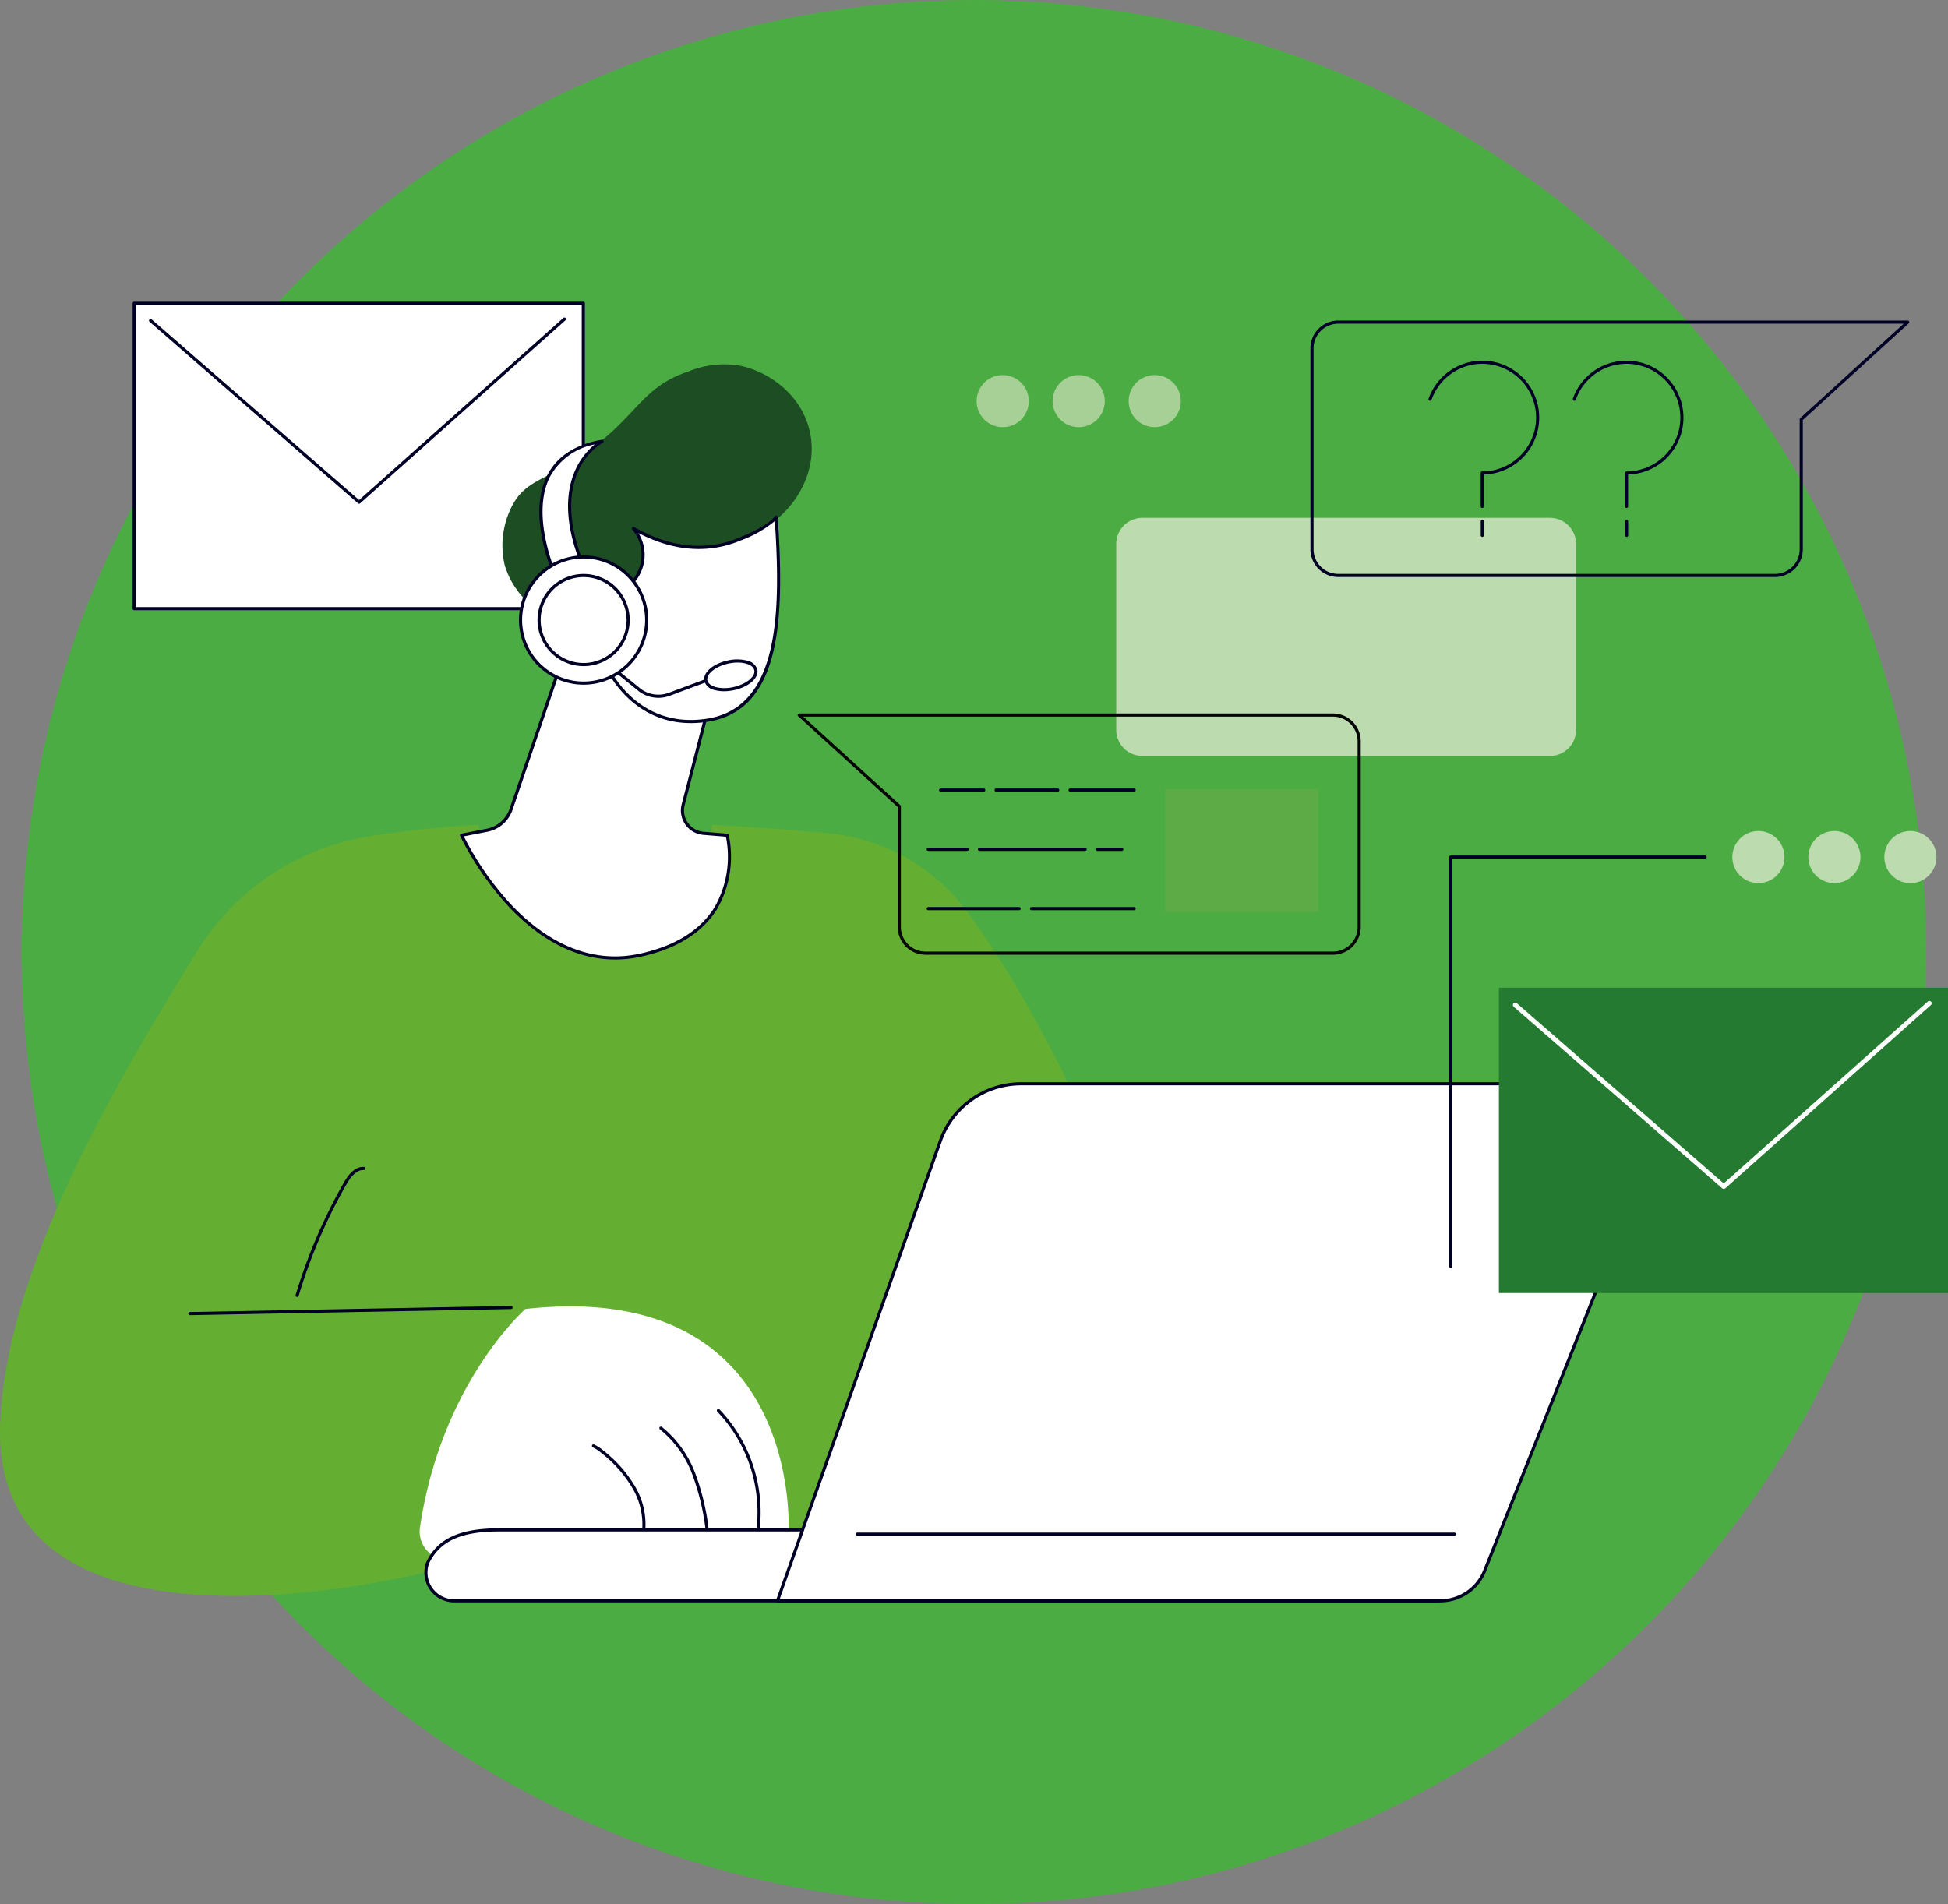
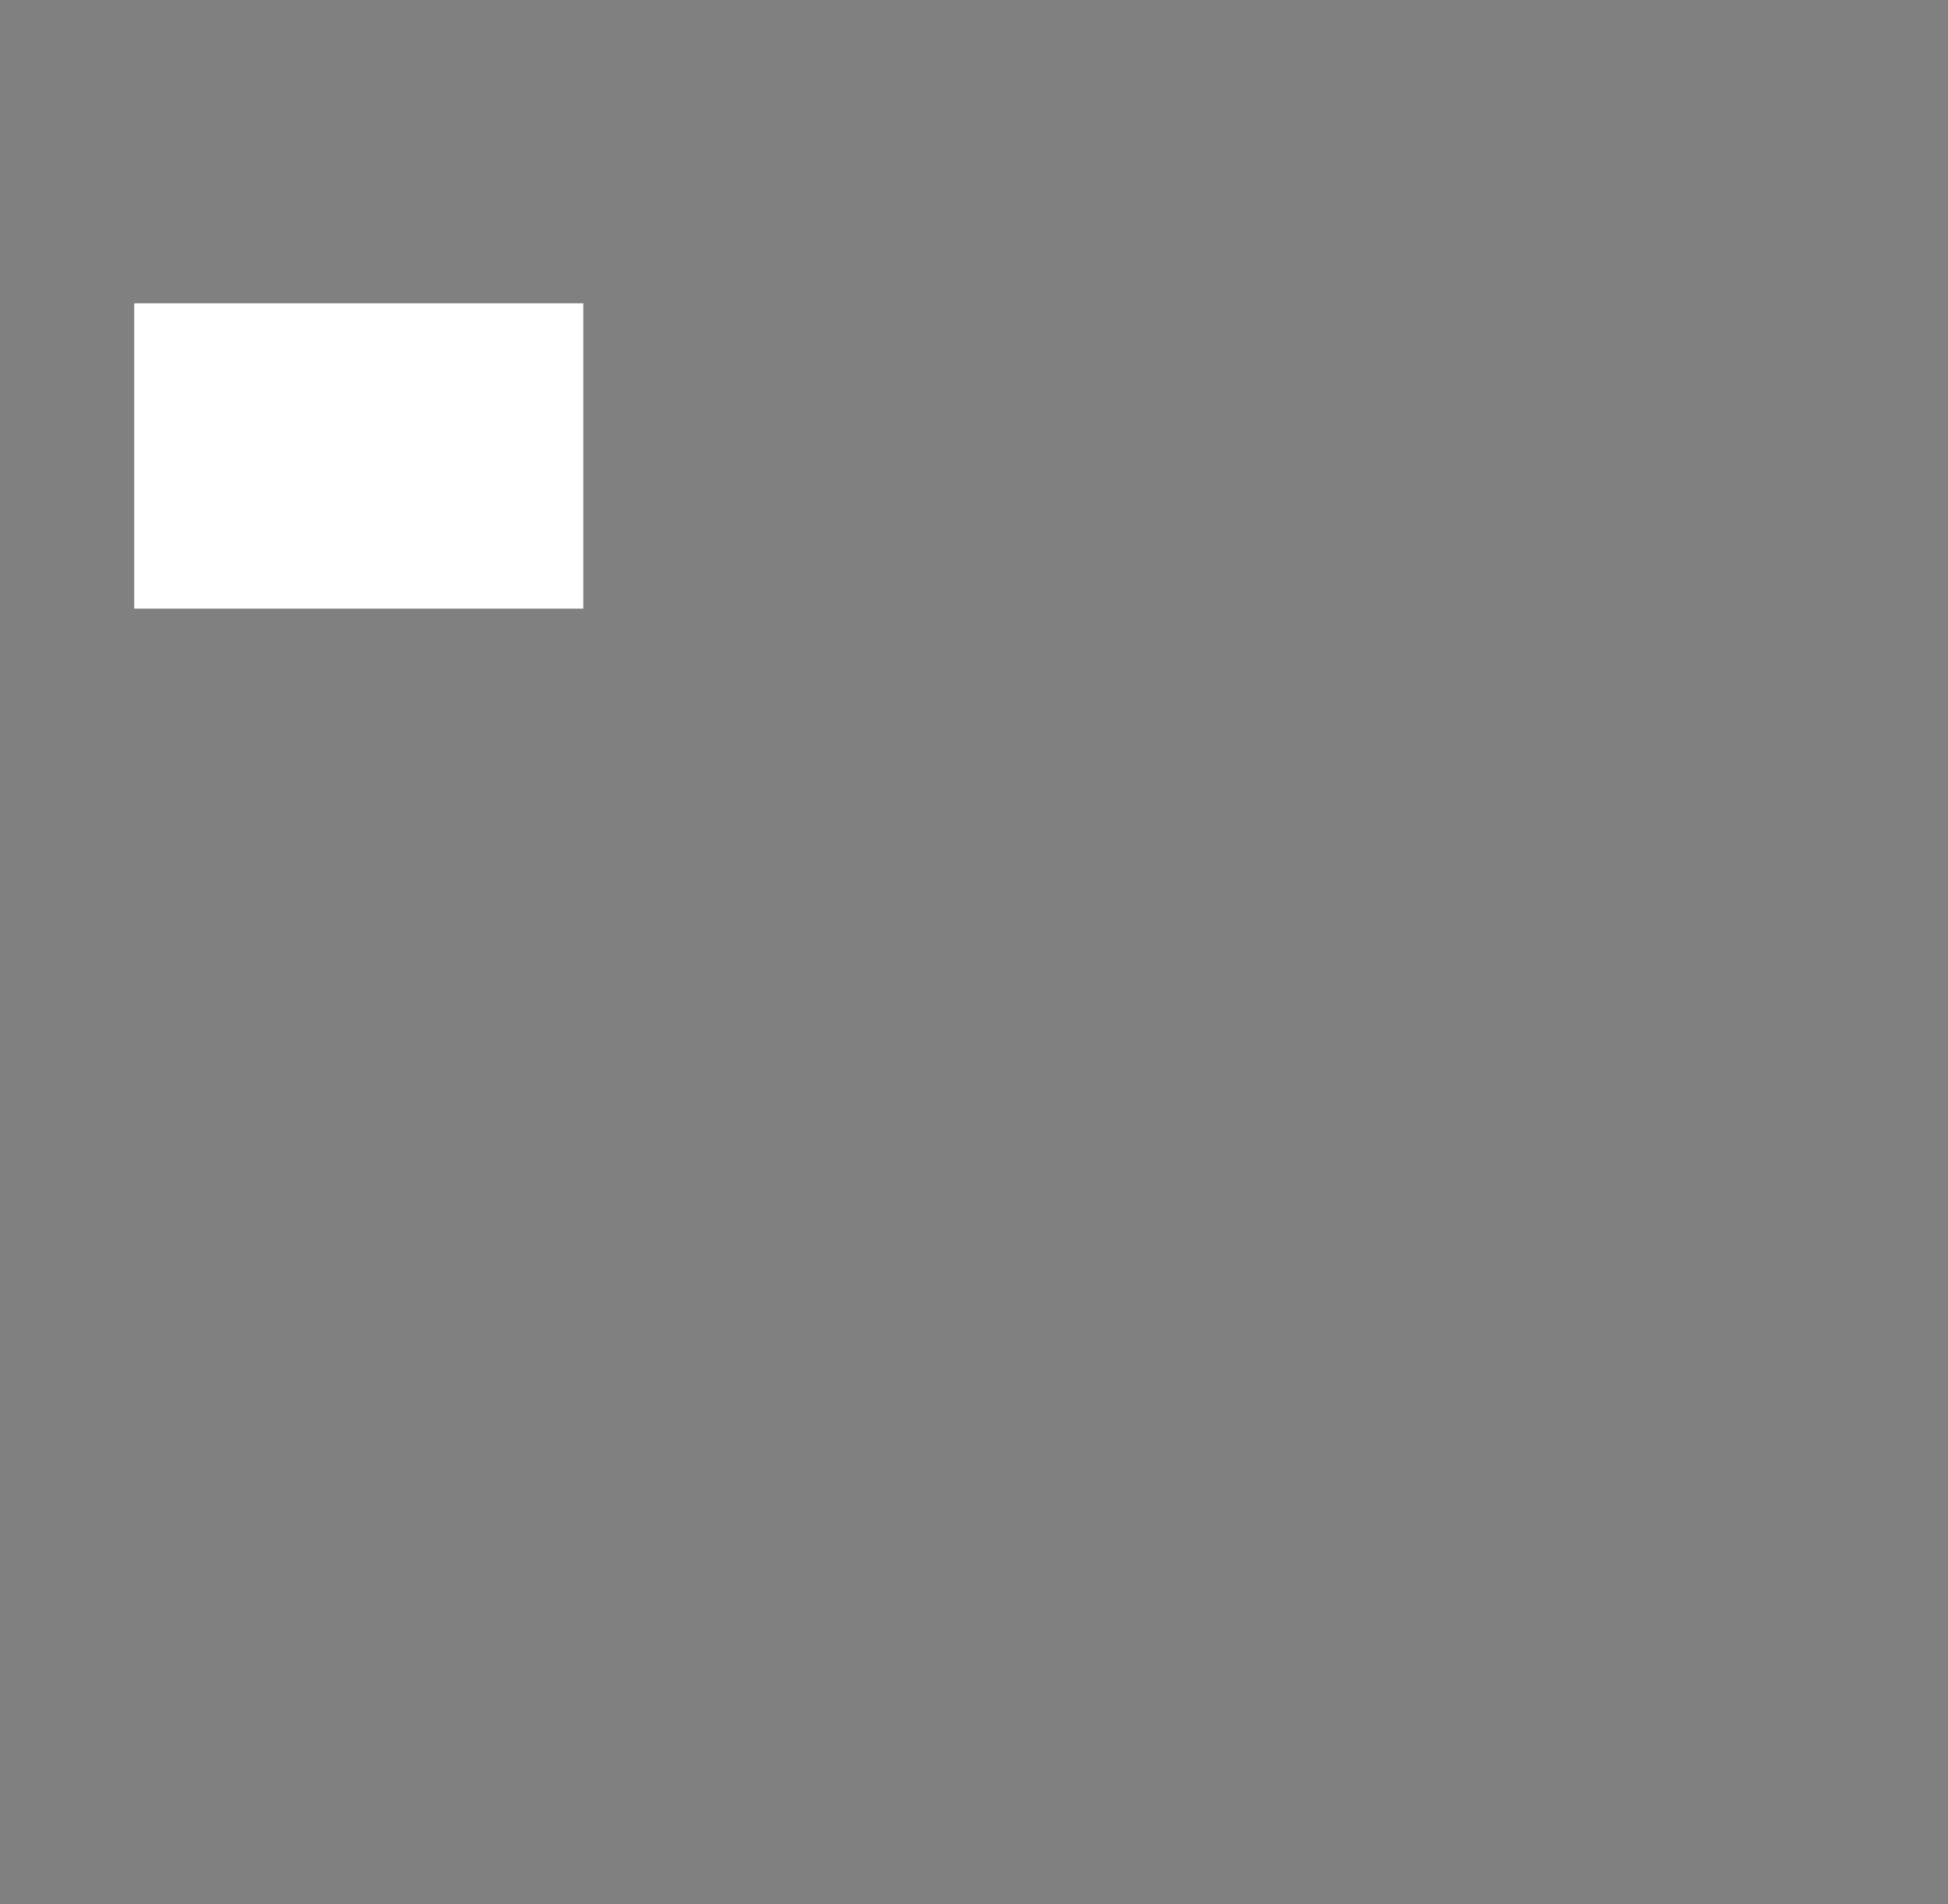
<svg xmlns="http://www.w3.org/2000/svg" id="Component_3_1" data-name="Component 3 – 1" width="279.239" height="273" viewBox="0 0 279.239 273">
  <rect x="0" y="0" width="279.239" height="273" fill="#808080" stroke="none" />
  <defs>
    <clipPath id="clip-path">
-       <rect id="Rectangle_1910" data-name="Rectangle 1910" width="279.239" height="186.473" fill="none" />
-     </clipPath>
+       </clipPath>
  </defs>
-   <circle id="Ellipse_1" data-name="Ellipse 1" cx="136.5" cy="136.5" r="136.5" transform="translate(3.12)" fill="#4cac44" />
  <g id="Group_2" data-name="Group 2" transform="translate(0 43.264)">
    <rect id="Rectangle_1907" data-name="Rectangle 1907" width="64.377" height="43.772" transform="translate(19.239 0.225)" fill="#fff" />
    <g id="Group_30711" data-name="Group 30711">
      <g id="Group_30710" data-name="Group 30710" clip-path="url(#clip-path)">
        <path id="Path_38314" data-name="Path 38314" d="M90.107,44.221H25.729A.224.224,0,0,1,25.5,44V.225A.224.224,0,0,1,25.729,0H90.107a.225.225,0,0,1,.224.225V44a.225.225,0,0,1-.224.224m-64.153-.45H89.882V.45H25.954Z" transform="translate(-6.49)" fill="#000027" />
        <path id="Path_38315" data-name="Path 38315" d="M58.764,29.727a.226.226,0,0,1-.148-.055L28.726,3.634a.225.225,0,0,1,.3-.339L58.762,29.2,88.054,3.08a.225.225,0,0,1,.3.335L58.914,29.671a.229.229,0,0,1-.15.057" transform="translate(-7.29 -0.769)" fill="#000027" />
        <path id="Path_38316" data-name="Path 38316" d="M138.6,113.016a28,28,0,0,0-19.944-11.223c-4.524-.417-10.2-.86-16.523-1.184a14.475,14.475,0,0,1-1.466,3.283,17.737,17.737,0,0,1-7.906,6.785,19.519,19.519,0,0,1-10.285,1.674,14.638,14.638,0,0,1-9.055-4.426c-1.93-2.081-4.247-4.595-4.839-7.322a149.219,149.219,0,0,0-15.651,1.645A35.558,35.558,0,0,0,28.18,118.853C18.212,135.119.949,163.085.026,186.355c-1.488,37.5,61.336,21.327,61.336,21.327l66.434-5.058,39.614-30.663s-12.33-36.682-28.808-58.946" transform="translate(0 -25.6)" fill="#64af31" />
        <path id="Path_38317" data-name="Path 38317" d="M80.729,224.891a4.054,4.054,0,0,0,5.649,4.3,45.665,45.665,0,0,1,18.954-3.913l28.227.283s2.2-36.381-37.7-31.986c0,0-12.042,10.48-15.127,31.311" transform="translate(-20.531 -49.166)" fill="#fff" />
        <path id="Path_38318" data-name="Path 38318" d="M121.2,232.684l-.033,0a.224.224,0,0,1-.189-.255,10.238,10.238,0,0,0-1.349-6.4,17.94,17.94,0,0,0-4.415-5.015,5.607,5.607,0,0,0-1.259-.839.225.225,0,1,1,.18-.412,5.937,5.937,0,0,1,1.364.9,18.355,18.355,0,0,1,4.522,5.143,10.687,10.687,0,0,1,1.4,6.682.225.225,0,0,1-.222.192" transform="translate(-28.964 -55.918)" fill="#000027" />
        <path id="Path_38319" data-name="Path 38319" d="M133.62,231.288a.225.225,0,0,1-.222-.193,34.382,34.382,0,0,0-1.893-7.9,15.158,15.158,0,0,0-4.65-6.482.225.225,0,0,1,.274-.356,15.6,15.6,0,0,1,4.794,6.671,34.787,34.787,0,0,1,1.921,8,.225.225,0,0,1-.191.254l-.032,0" transform="translate(-32.258 -55.045)" fill="#000027" />
        <path id="Path_38320" data-name="Path 38320" d="M143.748,230.427h-.027a.226.226,0,0,1-.2-.25,20.958,20.958,0,0,0-5.609-16.854.225.225,0,1,1,.306-.329,21.423,21.423,0,0,1,5.749,17.236.224.224,0,0,1-.223.2" transform="translate(-35.077 -54.184)" fill="#000027" />
        <path id="Path_38321" data-name="Path 38321" d="M226.5,246.35H86.026a4.138,4.138,0,0,1-2.349-.685,4.06,4.06,0,0,1-1.529-4.781c1.657-3.476,5.08-4.7,10.142-4.7H235.717l-1.861,5.061a7.854,7.854,0,0,1-7.356,5.1" transform="translate(-20.839 -60.101)" fill="#fff" />
        <path id="Path_38322" data-name="Path 38322" d="M85.95,246.5a4.342,4.342,0,0,1-2.477-.725,4.3,4.3,0,0,1-1.612-5.045c1.6-3.356,4.789-4.844,10.352-4.844H235.641a.225.225,0,0,1,.211.3l-1.862,5.061a8.115,8.115,0,0,1-7.567,5.251Zm6.263-10.165c-5.367,0-8.433,1.41-9.939,4.57a3.845,3.845,0,0,0,1.454,4.5,3.9,3.9,0,0,0,2.222.646H226.423a7.664,7.664,0,0,0,7.146-4.959l1.75-4.757Z" transform="translate(-20.762 -60.025)" fill="#000027" />
        <path id="Path_38323" data-name="Path 38323" d="M244.5,224.519a6.863,6.863,0,0,0,6.375-4.323l24.868-62.432a5.379,5.379,0,0,0-4.994-7.369H184.412a12.281,12.281,0,0,0-11.577,8.184l-23.343,65.94Z" transform="translate(-38.041 -38.27)" fill="#fff" />
        <path id="Path_38324" data-name="Path 38324" d="M244.421,224.666H149.415a.225.225,0,0,1-.212-.3l23.343-65.94a12.528,12.528,0,0,1,11.789-8.334h86.334a5.6,5.6,0,0,1,5.2,7.677L251,220.2a7.051,7.051,0,0,1-6.583,4.465m-94.688-.45h94.688a6.606,6.606,0,0,0,6.166-4.182L275.455,157.6a5.153,5.153,0,0,0-4.786-7.061H184.335a12.078,12.078,0,0,0-11.366,8.035Z" transform="translate(-37.964 -38.193)" fill="#000027" />
        <path id="Path_38325" data-name="Path 38325" d="M250.344,237.153h-85.6a.225.225,0,0,1,0-.45h85.6a.225.225,0,0,1,0,.45" transform="translate(-41.866 -60.233)" fill="#000027" />
        <path id="Path_38326" data-name="Path 38326" d="M36.439,194.44a.225.225,0,0,1,0-.45l46.034-.874a.223.223,0,0,1,.229.221.225.225,0,0,1-.221.229l-46.034.874h0" transform="translate(-9.216 -49.142)" fill="#000027" />
        <path id="Path_38327" data-name="Path 38327" d="M57.059,185.023a.217.217,0,0,1-.065-.01.225.225,0,0,1-.151-.28,77.464,77.464,0,0,1,6.864-16.027c.582-1.022,1.51-2.376,2.905-2.33a.225.225,0,0,1-.015.45c-1.143-.043-1.976,1.182-2.5,2.1a76.956,76.956,0,0,0-6.824,15.934.224.224,0,0,1-.215.16" transform="translate(-14.463 -42.337)" fill="#000027" />
        <path id="Path_38328" data-name="Path 38328" d="M104.054,65.1,95.831,89.154A4.538,4.538,0,0,1,92.4,92.141l-3.661.712s9.52,20.674,25.565,17.211,12.517-17.211,12.517-17.211l-3.394-.274a3.285,3.285,0,0,1-2.916-4.1L124.328,73.7s-15.547-12.536-20.274-8.6" transform="translate(-22.582 -16.372)" fill="#fff" />
-         <path id="Path_38329" data-name="Path 38329" d="M110.68,110.6c-5.4,0-10.668-2.638-15.414-7.762a43.3,43.3,0,0,1-6.805-9.963.225.225,0,0,1,.161-.315l3.661-.712a4.324,4.324,0,0,0,3.257-2.838l8.224-24.053a.223.223,0,0,1,.069-.1c4.812-4.009,19.918,8.08,20.559,8.6a.225.225,0,0,1,.077.231l-3.816,14.781a3.062,3.062,0,0,0,2.717,3.816l3.394.275a.223.223,0,0,1,.2.168,15.1,15.1,0,0,1-1.653,10.619c-2.123,3.435-5.835,5.746-11.034,6.868a17.022,17.022,0,0,1-3.6.388M88.994,92.943a43.226,43.226,0,0,0,6.609,9.6c3.96,4.273,10.4,9,18.579,7.232,5.073-1.1,8.687-3.336,10.743-6.661a14.587,14.587,0,0,0,1.638-10.121l-3.23-.261a3.51,3.51,0,0,1-3.115-4.376L124,73.711c-1.407-1.112-15.447-12.034-19.828-8.55l-8.2,23.991a4.772,4.772,0,0,1-3.6,3.134Z" transform="translate(-22.505 -16.296)" fill="#000027" />
        <path id="Path_38330" data-name="Path 38330" d="M140.7,21.879c1.405,6.939-4,13.231-8.666,14.39-.165.041-.332.078-.494.113a7.361,7.361,0,0,1-.378,1.027c-1.838,4.021-7.1,5.978-11.513,5.577a62.323,62.323,0,0,0-4.716,5.691c-5.647,7.7-9.655,4.239-15.522-3.388a11.945,11.945,0,0,1-2.492-4.462,12.385,12.385,0,0,1,1.1-8.587c1.914-3.543,4.379-3.411,9.794-7.049,8.234-5.533,8.378-9.761,15.455-12.149a13.6,13.6,0,0,1,7.175-.857c4.282.786,9.143,4.214,10.253,9.695" transform="translate(-24.571 -3.054)" fill="#1d4d23" />
        <path id="Path_38331" data-name="Path 38331" d="M113.9,63.012s3.985,9.2,14.421,7.5,10.7-14.978,9.769-29.088c-1.044,1.333-3.379,2.359-5.222,3.143-7.506,3.192-14.256-.993-15.25-1.528a5.884,5.884,0,0,1,.286,7.2c-.831,1.115-2.4,1.92-5.17,1.967,0,0-1.322-4.42-5.259-1.854S105,63.747,113.9,63.012" transform="translate(-26.824 -10.542)" fill="#fff" />
        <path id="Path_38332" data-name="Path 38332" d="M125.758,70.871c-7.976,0-11.544-6.623-12.07-7.7a7.534,7.534,0,0,1-8.086-5.2c-1.065-3.11-.33-6.569,1.674-7.874a3.716,3.716,0,0,1,3.341-.672,4.179,4.179,0,0,1,2.2,2.486c2.329-.066,3.954-.7,4.83-1.873a5.639,5.639,0,0,0-.279-6.927.224.224,0,0,1,.28-.339c.052.028.119.066.2.111,6.476,3.632,11.652,2.77,14.854,1.408,1.628-.692,4.088-1.738,5.134-3.075a.225.225,0,0,1,.4.124c.424,6.426.681,13.739-.627,19.265-1.416,5.978-4.467,9.268-9.33,10.061a15.744,15.744,0,0,1-2.524.21m-11.933-8.16a.227.227,0,0,1,.207.135c.039.091,4.042,9.022,14.179,7.371,10.343-1.685,10.443-15.408,9.615-28.318a16.574,16.574,0,0,1-4.945,2.8c-3.189,1.356-8.272,2.232-14.609-1.083a6.03,6.03,0,0,1-.264,6.684c-.985,1.321-2.784,2.014-5.346,2.058h0a.224.224,0,0,1-.215-.16,3.942,3.942,0,0,0-1.982-2.358,3.3,3.3,0,0,0-2.94.628c-1.84,1.2-2.5,4.428-1.495,7.352a7.124,7.124,0,0,0,7.78,4.891h.019" transform="translate(-26.748 -10.465)" fill="#000027" />
        <path id="Path_38333" data-name="Path 38333" d="M114.966,63.877a.227.227,0,0,1-.213-.152,7.4,7.4,0,0,0-.883-1.95,2.311,2.311,0,0,0-1.651-1.042.225.225,0,1,1,.031-.448,2.75,2.75,0,0,1,1.984,1.228,7.723,7.723,0,0,1,.945,2.066.226.226,0,0,1-.14.286.222.222,0,0,1-.072.012" transform="translate(-28.503 -15.341)" fill="#000027" />
        <path id="Path_38334" data-name="Path 38334" d="M112.765,26.82s-8.415,4.437-2.606,18.084l-3.74,2.026s-8.459-17.46,6.346-20.11" transform="translate(-26.468 -6.825)" fill="#fff" />
        <path id="Path_38335" data-name="Path 38335" d="M106.338,47.078a.24.24,0,0,1-.069-.01.226.226,0,0,1-.133-.116c-.181-.374-4.406-9.238-1.3-15.325,1.378-2.706,4.007-4.422,7.812-5.1a.225.225,0,0,1,.145.42,9.026,9.026,0,0,0-3.4,3.851c-1.227,2.524-2.068,6.992.892,13.947a.225.225,0,0,1-.1.286l-3.74,2.026a.225.225,0,0,1-.107.027m5.3-19.883a9.231,9.231,0,0,0-6.408,4.633c-2.742,5.379.582,13.314,1.209,14.713l3.35-1.815c-2.939-7.02-2.057-11.57-.791-14.157a10.028,10.028,0,0,1,2.64-3.374" transform="translate(-26.388 -6.748)" fill="#000027" />
        <path id="Path_38336" data-name="Path 38336" d="M123.712,73.93a4.669,4.669,0,0,1-3.228-1.037l-6.239-5.086a.224.224,0,0,1,.283-.348l6.239,5.086a4.223,4.223,0,0,0,4.129.681l8.843-3.3a.224.224,0,1,1,.157.42l-8.844,3.3a4.617,4.617,0,0,1-1.341.283" transform="translate(-29.051 -17.153)" fill="#000027" />
        <path id="Path_38337" data-name="Path 38337" d="M142.869,70.358c.23,1.051-1.186,2.254-3.162,2.685s-3.764-.07-3.994-1.122,1.186-2.254,3.162-2.685,3.764.071,3.994,1.122" transform="translate(-34.528 -17.579)" fill="#fff" />
        <path id="Path_38338" data-name="Path 38338" d="M138.24,73.346a4.9,4.9,0,0,1-1.322-.168,1.894,1.894,0,0,1-1.5-1.285c-.26-1.191,1.2-2.488,3.333-2.953a5.853,5.853,0,0,1,2.761.008,1.894,1.894,0,0,1,1.5,1.285c.26,1.191-1.2,2.488-3.334,2.953a6.8,6.8,0,0,1-1.438.16m1.95-4.118a6.315,6.315,0,0,0-1.343.151c-1.821.4-3.19,1.505-2.99,2.418.092.423.512.76,1.183.949a5.4,5.4,0,0,0,2.543,0c1.821-.4,3.19-1.505,2.99-2.418h0c-.092-.423-.513-.76-1.183-.948a4.466,4.466,0,0,0-1.2-.152" transform="translate(-34.452 -17.502)" fill="#000027" />
        <path id="Path_38339" data-name="Path 38339" d="M118.173,58.124a9.038,9.038,0,1,1-9.039-9.042,9.04,9.04,0,0,1,9.039,9.042" transform="translate(-25.471 -12.49)" fill="#fff" />
        <path id="Path_38340" data-name="Path 38340" d="M109.058,67.313a9.266,9.266,0,1,1,9.263-9.266,9.275,9.275,0,0,1-9.263,9.266m0-18.084a8.817,8.817,0,1,0,8.814,8.817,8.825,8.825,0,0,0-8.814-8.817" transform="translate(-25.395 -12.413)" fill="#000027" />
        <path id="Path_38341" data-name="Path 38341" d="M116.423,59.031a6.381,6.381,0,1,1-6.381-6.383,6.382,6.382,0,0,1,6.381,6.383" transform="translate(-26.379 -13.397)" fill="#fff" />
        <path id="Path_38342" data-name="Path 38342" d="M109.965,65.562a6.608,6.608,0,1,1,6.605-6.608,6.614,6.614,0,0,1-6.605,6.608m0-12.766a6.158,6.158,0,1,0,6.156,6.158,6.164,6.164,0,0,0-6.156-6.158" transform="translate(-26.302 -13.321)" fill="#000027" />
        <path id="Path_38343" data-name="Path 38343" d="M276.789,75.694H218.371a3.751,3.751,0,0,1-3.75-3.752V45.306a3.751,3.751,0,0,1,3.75-3.752h58.418a3.75,3.75,0,0,1,3.75,3.752V71.943a3.75,3.75,0,0,1-3.75,3.752" transform="translate(-54.614 -10.574)" fill="#bcdbae" />
        <path id="Path_38344" data-name="Path 38344" d="M318.567,40.387H255.935a3.98,3.98,0,0,1-3.975-3.976V7.592a3.981,3.981,0,0,1,3.975-3.977h81.65a.225.225,0,0,1,.151.391L322.543,17.871v18.54a3.98,3.98,0,0,1-3.975,3.976M255.935,4.065a3.53,3.53,0,0,0-3.526,3.527V36.411a3.53,3.53,0,0,0,3.526,3.527h62.632a3.53,3.53,0,0,0,3.526-3.527V17.772a.227.227,0,0,1,.073-.166l14.84-13.541Z" transform="translate(-64.116 -0.92)" fill="#000027" />
        <path id="Path_38345" data-name="Path 38345" d="M282.37,32.451a.224.224,0,0,1-.224-.224V27.433a.223.223,0,0,1,.224-.224,7.713,7.713,0,1,0-7.272-10.28.225.225,0,1,1-.424-.151,8.161,8.161,0,1,1,7.92,10.876v4.572a.224.224,0,0,1-.224.224" transform="translate(-69.892 -2.884)" fill="#000027" />
        <path id="Path_38346" data-name="Path 38346" d="M284.933,44.387a.224.224,0,0,1-.224-.224v-2a.224.224,0,1,1,.449,0v2a.224.224,0,0,1-.224.224" transform="translate(-72.449 -10.673)" fill="#000027" />
        <path id="Path_38347" data-name="Path 38347" d="M310.106,32.451a.224.224,0,0,1-.224-.224V27.433a.224.224,0,0,1,.224-.224,7.713,7.713,0,1,0-7.272-10.28.225.225,0,1,1-.424-.151,8.161,8.161,0,1,1,7.921,10.876v4.572a.224.224,0,0,1-.224.224" transform="translate(-76.95 -2.884)" fill="#000027" />
        <path id="Path_38348" data-name="Path 38348" d="M312.668,44.387a.224.224,0,0,1-.224-.224v-2a.224.224,0,1,1,.449,0v2a.224.224,0,0,1-.224.224" transform="translate(-79.507 -10.673)" fill="#000027" />
        <path id="Path_38349" data-name="Path 38349" d="M230.109,113.768H171.69a3.98,3.98,0,0,1-3.974-3.976V92.6L153.439,79.569a.225.225,0,0,1,.151-.391h76.518a3.981,3.981,0,0,1,3.975,3.977v26.637a3.98,3.98,0,0,1-3.975,3.976M154.17,79.628l13.922,12.7a.222.222,0,0,1,.073.166v17.294a3.53,3.53,0,0,0,3.526,3.526h58.418a3.53,3.53,0,0,0,3.526-3.526V83.155a3.53,3.53,0,0,0-3.526-3.527Z" transform="translate(-39.027 -20.148)" fill="#050605" />
        <rect id="Rectangle_1908" data-name="Rectangle 1908" width="21.986" height="17.615" transform="translate(167.008 69.875)" fill="#5dab46" />
-         <path id="Path_38350" data-name="Path 38350" d="M214.859,94.061h-9.184a.225.225,0,0,1,0-.45h9.184a.225.225,0,0,1,0,.45" transform="translate(-52.28 -23.821)" fill="#000027" />
        <path id="Path_38351" data-name="Path 38351" d="M200.285,94.061h-8.838a.225.225,0,1,1,0-.45h8.838a.225.225,0,0,1,0,.45" transform="translate(-48.66 -23.821)" fill="#000027" />
        <path id="Path_38352" data-name="Path 38352" d="M186.962,94.061h-6.186a.225.225,0,0,1,0-.45h6.186a.225.225,0,0,1,0,.45" transform="translate(-45.944 -23.821)" fill="#000027" />
        <path id="Path_38353" data-name="Path 38353" d="M214.428,105.457h-3.494a.225.225,0,0,1,0-.45h3.494a.225.225,0,0,1,0,.45" transform="translate(-53.619 -26.721)" fill="#000027" />
        <path id="Path_38354" data-name="Path 38354" d="M203.392,105.457H188.251a.225.225,0,0,1,0-.45h15.142a.225.225,0,0,1,0,.45" transform="translate(-47.847 -26.721)" fill="#000027" />
        <path id="Path_38355" data-name="Path 38355" d="M183.975,105.457H178.4a.225.225,0,0,1,0-.45h5.573a.225.225,0,0,1,0,.45" transform="translate(-45.34 -26.721)" fill="#000027" />
-         <path id="Path_38356" data-name="Path 38356" d="M212.97,116.854H198.251a.225.225,0,0,1,0-.45H212.97a.225.225,0,0,1,0,.45" transform="translate(-50.391 -29.621)" fill="#000027" />
        <path id="Path_38357" data-name="Path 38357" d="M191.431,116.854H178.4a.225.225,0,0,1,0-.45h13.029a.225.225,0,0,1,0,.45" transform="translate(-45.34 -29.621)" fill="#000027" />
        <path id="Path_38358" data-name="Path 38358" d="M362.313,105.519a3.734,3.734,0,1,0,3.734-3.735,3.734,3.734,0,0,0-3.734,3.735" transform="translate(-92.197 -25.901)" fill="#bcdbae" />
        <path id="Path_38359" data-name="Path 38359" d="M347.7,105.519a3.733,3.733,0,1,0,3.734-3.735,3.734,3.734,0,0,0-3.734,3.735" transform="translate(-88.478 -25.901)" fill="#bcdbae" />
        <path id="Path_38360" data-name="Path 38360" d="M333.085,105.519a3.733,3.733,0,1,0,3.734-3.735,3.734,3.734,0,0,0-3.734,3.735" transform="translate(-84.759 -25.901)" fill="#bcdbae" />
        <path id="Path_38361" data-name="Path 38361" d="M278.867,165.634a.224.224,0,0,1-.224-.224V106.717a.224.224,0,0,1,.224-.225h36.462a.225.225,0,0,1,0,.45H279.092v58.468a.224.224,0,0,1-.224.224" transform="translate(-70.906 -27.099)" fill="#000027" />
        <path id="Path_38362" data-name="Path 38362" d="M217.016,17.836A3.734,3.734,0,1,0,220.75,14.1a3.734,3.734,0,0,0-3.734,3.735" transform="translate(-55.223 -3.588)" fill="#a7d096" />
        <path id="Path_38363" data-name="Path 38363" d="M202.4,17.836a3.734,3.734,0,1,0,3.734-3.735,3.734,3.734,0,0,0-3.734,3.735" transform="translate(-51.505 -3.588)" fill="#a7d096" />
        <path id="Path_38364" data-name="Path 38364" d="M187.788,17.836a3.734,3.734,0,1,0,3.734-3.735,3.734,3.734,0,0,0-3.734,3.735" transform="translate(-47.786 -3.588)" fill="#a7d096" />
        <rect id="Rectangle_1909" data-name="Rectangle 1909" width="64.378" height="43.772" transform="translate(214.862 98.352)" fill="#257a32" />
        <path id="Path_38365" data-name="Path 38365" d="M321.118,161.422a.337.337,0,0,1-.221-.083L291.006,135.3a.337.337,0,0,1,.443-.508l29.666,25.844,29.219-26.058a.337.337,0,1,1,.448.5l-29.44,26.255a.335.335,0,0,1-.224.086" transform="translate(-74.022 -34.224)" fill="#fff" />
      </g>
    </g>
  </g>
</svg>